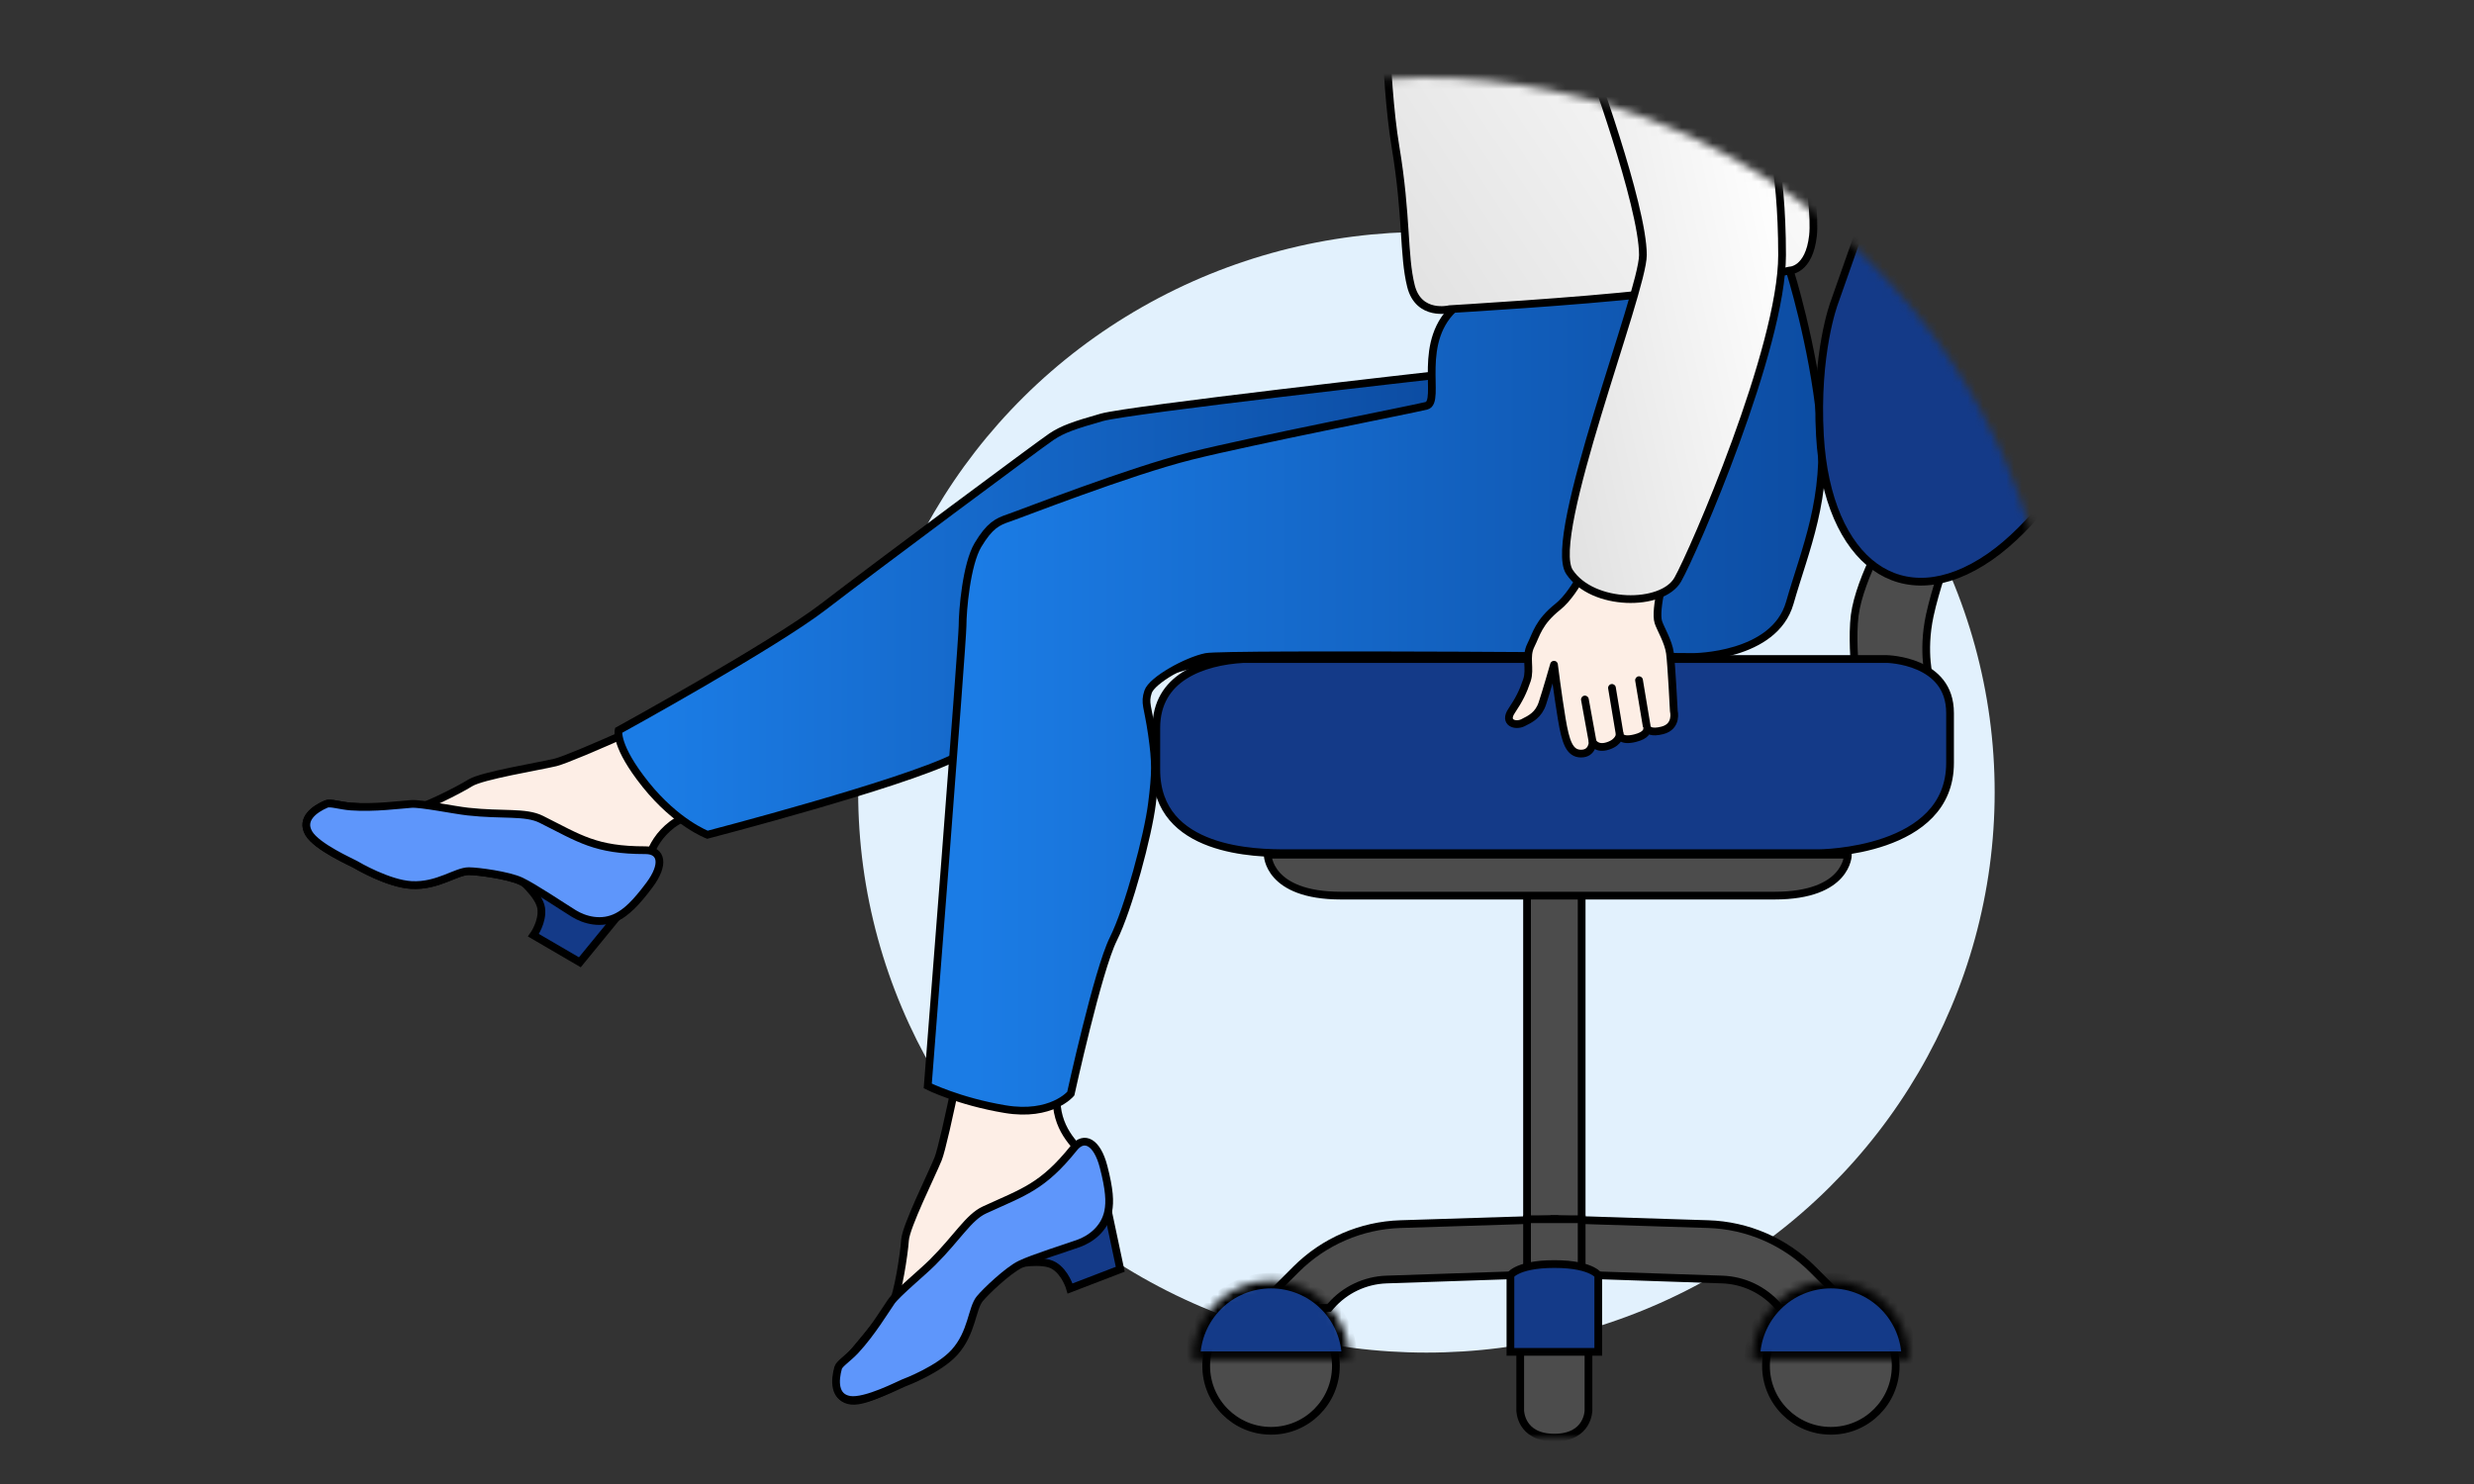
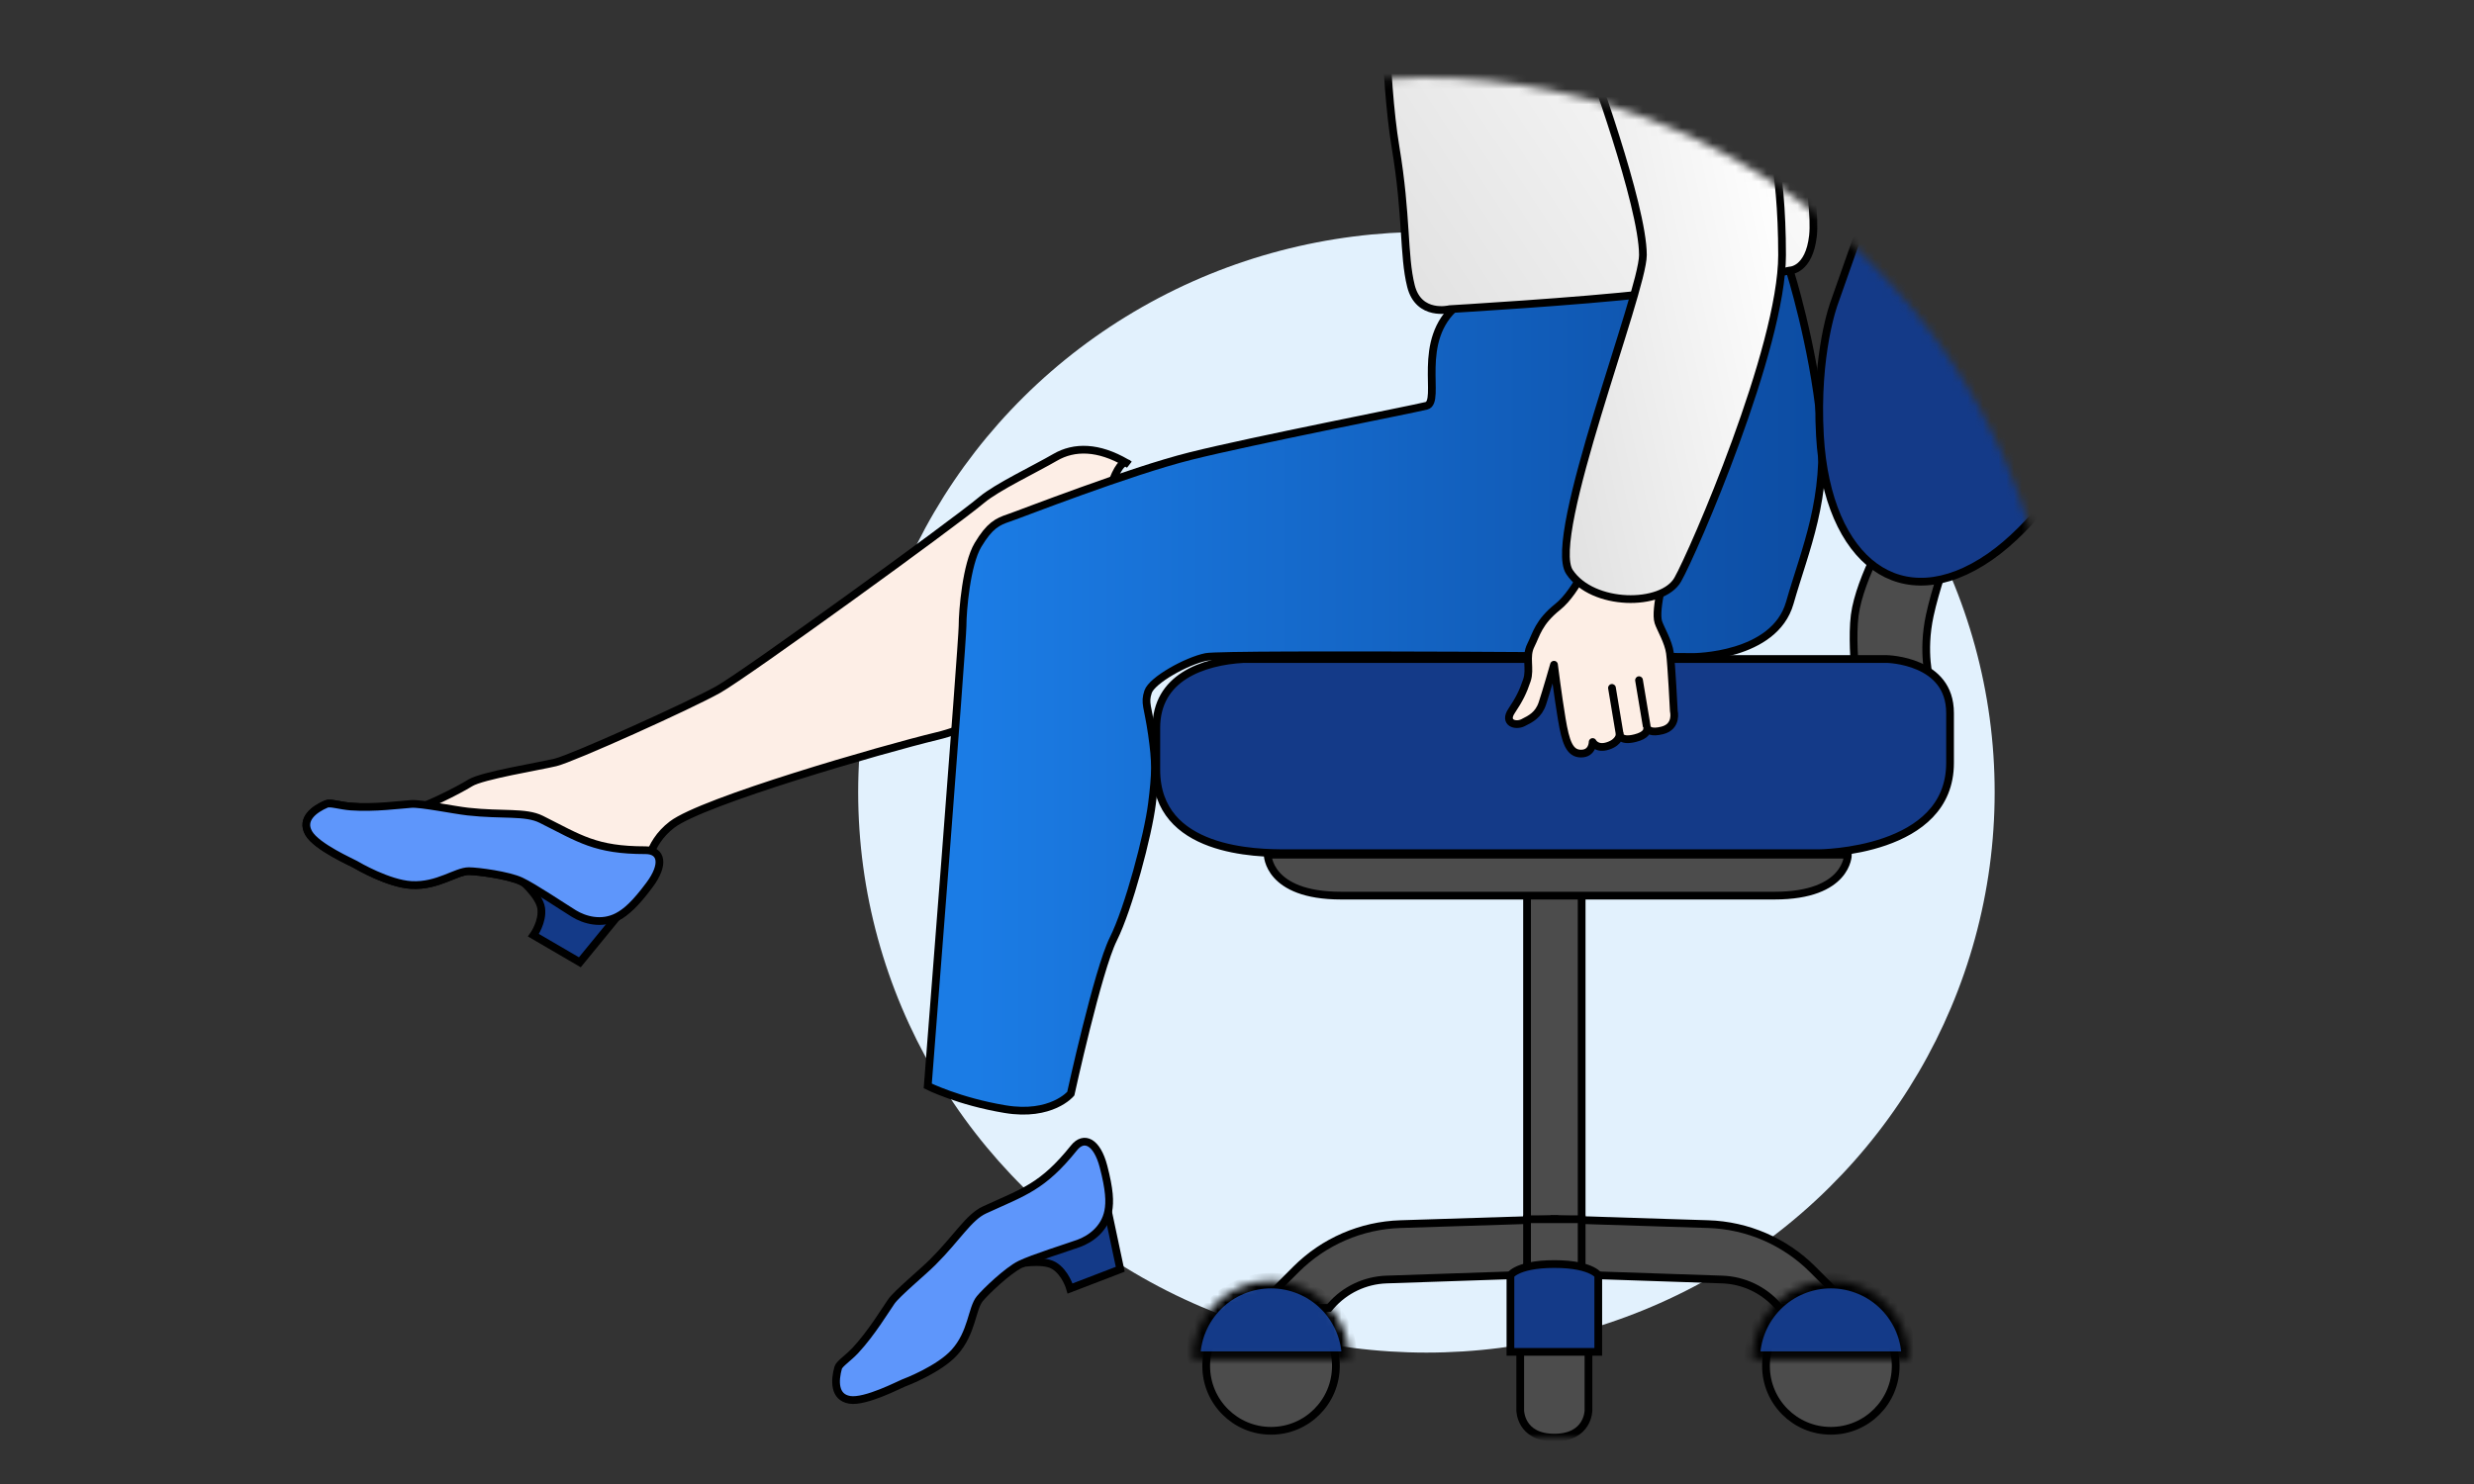
<svg xmlns="http://www.w3.org/2000/svg" width="320" height="192" viewBox="0 0 320 192" fill="none">
  <rect x="0" y="0" width="320" height="192" fill="#333333" stroke="none" />
  <ellipse cx="184.5" cy="102.5" rx="73.5" ry="72.5" fill="#E2F1FD" />
  <mask id="mask0_10981_90016" style="mask-type:alpha" maskUnits="userSpaceOnUse" x="36" y="10" width="243" height="176">
    <path fill-rule="evenodd" clip-rule="evenodd" d="M265.731 98.686C265.909 96.481 266 94.251 266 92C266 46.713 229.287 10 184 10C174.621 10 165.609 11.575 157.216 14.474H36V186H268.09L278.065 100.878L265.731 98.686Z" fill="#D9D9D9" />
  </mask>
  <g mask="url(#mask0_10981_90016)">
    <path d="M146.032 60.084C145.917 60.014 145.802 59.945 145.688 59.879C142.766 59.241 139.353 85.626 136.675 83.05L136.656 83.016C135.123 84.898 133.212 87.679 132.011 89.131C129.298 92.409 124.532 94.431 121.223 95.227C114.052 96.951 90.866 103.662 86.925 106.685C83.599 109.235 83.67 112.579 83.144 114.013C82.086 116.893 80.993 118.007 79.869 118.593C77.795 119.676 75.599 119.037 74.231 118.199C72.928 117.401 69.032 114.781 67.388 114.009C65.743 113.238 61.826 112.721 60.657 112.711C59.002 112.696 56.62 114.691 53.21 114.502C50.253 114.338 46.272 112.028 45.93 111.819C45.588 111.609 40.938 109.575 39.922 107.777C38.906 105.979 40.638 104.688 42.226 104.014C42.725 103.803 43.999 104.248 45.392 104.349C48.437 104.569 51.911 104.817 53.285 104.726C54.564 104.641 59.306 102.24 60.828 101.291C62.35 100.341 69.653 99.168 71.86 98.638C74.067 98.107 89.334 91.226 92.93 89.194C96.526 87.162 123.361 67.725 127.001 64.661C128.942 63.027 133.917 60.663 136.476 59.173C138.957 57.728 142.071 57.775 145.688 59.879C145.804 59.904 145.918 59.971 146.032 60.084Z" fill="#FDEEE6" stroke="black" />
    <path d="M75 124.5L79.5 119C79.5 119 76.5 118.06 74.5 117C72.5 115.94 67 113.5 67 113.5C67 113.5 69.75 115.75 70 117.5C70.25 119.25 69 121 69 121L75 124.5Z" fill="#143A88" stroke="black" />
    <path d="M60.503 105C65.003 105.5 67.973 104.985 70.003 106C75.003 108.5 77.003 110 83.503 110C85.564 110 86.003 111.819 84.003 114.502C82.169 116.962 80.996 118.007 79.871 118.594C77.797 119.676 75.601 119.037 74.233 118.199C72.93 117.401 69.034 114.781 67.39 114.009C65.745 113.238 61.828 112.721 60.659 112.711C59.005 112.696 56.622 114.691 53.212 114.502C50.255 114.338 46.274 112.028 45.932 111.819C45.59 111.609 40.94 109.576 39.924 107.778C38.908 105.98 40.64 104.688 42.228 104.014C42.727 103.803 44.001 104.248 45.394 104.349C48.439 104.569 51.838 104.105 53.212 104.014C54.491 103.929 58.72 104.802 60.503 105Z" fill="#5E96FB" stroke="black" />
-     <path d="M133.269 67.214C136.522 65.843 157.031 59.12 173.271 57.148L188.186 86.015C177.351 88.704 168.018 83.559 156.034 85.582C151.876 86.284 150.268 87.508 146.469 88.207L146.431 88.204C147.066 90.546 148.21 93.721 148.689 95.543C149.77 99.658 148.634 104.709 147.35 107.861C144.569 114.693 136.5 137.441 136.657 142.406C136.79 146.594 139.547 148.487 140.405 149.751C142.128 152.29 142.396 153.826 142.217 155.082C141.886 157.398 140.087 158.809 138.608 159.432C137.2 160.026 132.8 161.662 131.214 162.548C129.628 163.434 126.924 166.315 126.234 167.259C125.257 168.594 125.489 171.692 123.346 174.353C121.488 176.659 117.291 178.546 116.921 178.702C116.552 178.858 112.188 181.449 110.135 181.226C108.082 181.003 108.042 178.843 108.421 177.159C108.54 176.631 109.645 175.855 110.539 174.783C112.494 172.438 114.721 169.76 115.448 168.591C116.125 167.502 116.94 162.251 117.057 160.46C117.173 158.67 120.479 152.053 121.335 149.951C122.19 147.849 125.503 131.434 125.95 127.327C126.396 123.221 126.255 90.086 125.889 85.343C125.694 82.813 126.675 77.393 126.956 74.445C127.238 71.497 129.202 68.928 133.269 67.214Z" fill="#FDEEE6" stroke="black" />
-     <path d="M83.504 101.5C79.504 96.5 80.004 94.5 80.004 94.5C80.004 94.5 100.004 83.5 106.504 78.5C113.004 73.5 134.504 57.5 136.004 56.5C137.504 55.5 139.004 55 142.504 54C146.004 53 186.004 48.5 186.004 48.5V54C186.004 54 130.504 94.5 123.504 98C116.504 101.5 91.504 108 91.504 108C91.504 108 87.504 106.5 83.504 101.5Z" fill="url(#paint0_linear_10981_90016)" stroke="black" />
    <path d="M130 143.5C124 142.5 120 140.5 120 140.5C120 140.5 124.5 83 124.5 81C124.5 79 125 73 126.5 70.5C128 68 129 67.5 130.5 67C132 66.5 146 61 154 59C162 57 182.5 53 184.5 52.5C186.5 52 183 44 188.5 39.5C194 35 231.5 35 231.5 35C231.5 35 234.5 44.5 235.5 54.5C236.5 64.5 233.5 71 231.5 78C229.5 85 219 85 219 85C219 85 158.5 84.5 156 85C153.5 85.5 149 88 148.5 89.5C148 91 148.477 91.341 149 95C149.523 98.659 149.5 100 149 104C148.5 108 146 117.5 144 121.5C142 125.5 138.5 141.5 138.5 141.5C138.5 141.5 136 144.5 130 143.5Z" fill="url(#paint1_linear_10981_90016)" stroke="black" />
    <path d="M234.5 30.5C234 35 231.5 35 231.5 35C231.5 35 221.5 37 213 38C204.5 39 187.5 40 187.5 40C187.5 40 183.5 41 182.5 37C181.5 33 182 28 180.5 19C179 10 179 -5.5 179 -5.5L229.5 -3L231.5 8C232.307 12.037 235 26 234.5 30.5Z" fill="url(#paint2_linear_10981_90016)" stroke="black" />
    <path d="M144.899 164.218L143.425 157.266C143.425 157.266 140.814 159.017 138.736 159.914C136.658 160.811 131.312 163.573 131.312 163.573C131.312 163.573 134.788 162.836 136.31 163.737C137.831 164.637 138.414 166.707 138.414 166.707L144.899 164.218Z" fill="#143A88" stroke="black" />
    <path d="M120.619 163.323C123.826 160.126 125.283 157.487 127.345 156.539C132.424 154.204 134.846 153.583 138.914 148.513C140.204 146.905 141.897 147.702 142.737 150.94C143.508 153.91 143.589 155.479 143.343 156.724C142.889 159.019 141.017 160.332 139.507 160.875C138.069 161.392 133.587 162.79 131.956 163.59C130.326 164.389 127.471 167.121 126.731 168.027C125.684 169.308 125.749 172.414 123.467 174.956C121.489 177.16 117.196 178.819 116.819 178.955C116.441 179.09 111.945 181.444 109.907 181.111C107.869 180.779 107.945 178.619 108.413 176.959C108.56 176.438 109.706 175.722 110.656 174.699C112.733 172.462 114.499 169.521 115.287 168.392C116.022 167.341 119.349 164.589 120.619 163.323Z" fill="#5E96FB" stroke="black" />
    <path d="M249.612 79.604C250.312 76.362 251.82 72.099 251.82 72.099L244.756 67.684C244.756 67.684 240.555 74.62 239.9 79.604C239.563 82.168 239.9 86.226 239.9 86.226L249.612 87.992C249.612 87.992 248.563 84.46 249.612 79.604Z" fill="#4C4C4C" stroke="black" />
    <path d="M197.516 114.111H204.579V160.395H197.516V114.111Z" fill="#4C4C4C" stroke="black" />
    <path d="M201.047 164.809L179.332 165.545C176.568 165.639 173.966 166.873 172.145 168.954L171.91 169.223L162.639 169.223L167.637 164.225C171.233 160.629 176.063 158.538 181.145 158.377L201.047 157.745L201.047 164.809Z" fill="#4C4C4C" stroke="black" />
    <path d="M201.047 164.809L222.762 165.545C225.526 165.639 228.127 166.873 229.948 168.954L230.184 169.223L239.455 169.223L234.456 164.225C230.861 160.629 226.031 158.538 220.949 158.377L201.047 157.745L201.047 164.809Z" fill="#4C4C4C" stroke="black" />
    <path d="M197.516 157.745H204.579V170.106H197.516V157.745Z" fill="#4C4C4C" stroke="black" />
    <path d="M196.633 171.873H205.462V182.468C205.462 182.468 205.462 186 201.048 186C196.633 186 196.633 182.468 196.633 182.468V171.873Z" fill="#4C4C4C" stroke="black" />
    <path d="M195.367 174.905V164.967C195.386 164.944 195.411 164.917 195.441 164.887C195.567 164.761 195.798 164.572 196.194 164.374C196.988 163.977 198.451 163.543 201.048 163.543C203.644 163.543 205.107 163.977 205.901 164.374C206.297 164.572 206.529 164.761 206.654 164.887C206.685 164.917 206.709 164.944 206.728 164.967V174.905H195.367Z" fill="#143A88" stroke="black" />
    <circle cx="164.404" cy="176.73" r="8.388" fill="#4C4C4C" stroke="black" />
    <circle cx="236.81" cy="176.73" r="8.388" fill="#4C4C4C" stroke="black" />
    <mask id="path-21-inside-1_10981_90016" fill="white">
      <path d="M174.558 175.846C174.558 174.513 174.295 173.193 173.785 171.961C173.275 170.729 172.527 169.609 171.584 168.666C170.641 167.724 169.522 166.976 168.29 166.465C167.058 165.955 165.737 165.692 164.404 165.692C163.07 165.692 161.75 165.955 160.518 166.465C159.286 166.976 158.167 167.724 157.224 168.666C156.281 169.609 155.533 170.729 155.023 171.961C154.513 173.193 154.25 174.513 154.25 175.846L164.404 175.846H174.558Z" />
    </mask>
    <path d="M174.558 175.846C174.558 174.513 174.295 173.193 173.785 171.961C173.275 170.729 172.527 169.609 171.584 168.666C170.641 167.724 169.522 166.976 168.29 166.465C167.058 165.955 165.737 165.692 164.404 165.692C163.07 165.692 161.75 165.955 160.518 166.465C159.286 166.976 158.167 167.724 157.224 168.666C156.281 169.609 155.533 170.729 155.023 171.961C154.513 173.193 154.25 174.513 154.25 175.846L164.404 175.846H174.558Z" fill="#143A88" stroke="black" stroke-width="2" mask="url(#path-21-inside-1_10981_90016)" />
    <mask id="path-22-inside-2_10981_90016" fill="white">
      <path d="M246.964 175.846C246.964 174.513 246.701 173.193 246.191 171.961C245.681 170.729 244.933 169.609 243.99 168.666C243.047 167.724 241.928 166.976 240.696 166.465C239.464 165.955 238.144 165.692 236.81 165.692C235.477 165.692 234.156 165.955 232.924 166.465C231.693 166.976 230.573 167.724 229.63 168.666C228.687 169.609 227.939 170.729 227.429 171.961C226.919 173.193 226.656 174.513 226.656 175.846L236.81 175.846H246.964Z" />
    </mask>
    <path d="M246.964 175.846C246.964 174.513 246.701 173.193 246.191 171.961C245.681 170.729 244.933 169.609 243.99 168.666C243.047 167.724 241.928 166.976 240.696 166.465C239.464 165.955 238.144 165.692 236.81 165.692C235.477 165.692 234.156 165.955 232.924 166.465C231.693 166.976 230.573 167.724 229.63 168.666C228.687 169.609 227.939 170.729 227.429 171.961C226.919 173.193 226.656 174.513 226.656 175.846L236.81 175.846H246.964Z" fill="#143A88" stroke="black" stroke-width="2" mask="url(#path-22-inside-2_10981_90016)" />
    <path d="M235.221 110.383H166.261C164.539 110.383 160.322 110.38 156.545 109C154.662 108.312 152.919 107.293 151.649 105.789C150.386 104.295 149.562 102.291 149.562 99.574L149.563 94.184C149.563 90.908 151.05 88.779 153.187 87.41C155.348 86.025 158.189 85.412 160.854 85.265H244.046L244.047 85.265L244.062 85.265C244.076 85.266 244.098 85.266 244.127 85.268C244.186 85.27 244.273 85.275 244.386 85.283C244.612 85.3 244.938 85.332 245.33 85.393C246.116 85.515 247.156 85.751 248.189 86.204C249.222 86.657 250.23 87.319 250.978 88.283C251.721 89.239 252.229 90.52 252.229 92.258V98.708C252.229 104.476 248.111 107.394 243.811 108.889C241.668 109.634 239.518 110.009 237.899 110.196C237.091 110.29 236.418 110.337 235.949 110.36C235.714 110.372 235.53 110.377 235.406 110.38C235.344 110.382 235.297 110.382 235.266 110.383L235.231 110.383L235.223 110.383L235.221 110.383H235.221H235.221Z" fill="#143A88" stroke="black" />
    <path d="M293.576 -24.275C293.545 -24.354 293.515 -24.422 293.489 -24.48L282.117 -24.48L282.099 -24.48L282.082 -24.482L282.082 -24.482L282.081 -24.482L282.079 -24.482L282.063 -24.483C282.047 -24.483 282.021 -24.485 281.986 -24.485C281.916 -24.487 281.807 -24.488 281.663 -24.485C281.376 -24.477 280.946 -24.452 280.391 -24.378C279.281 -24.23 277.672 -23.886 275.706 -23.104C271.776 -21.541 266.396 -18.216 260.713 -11.15C255.01 -4.059 251.077 3.033 248.57 8.354C247.317 11.014 246.421 13.229 245.839 14.778C245.548 15.552 245.335 16.159 245.196 16.572C245.126 16.778 245.075 16.936 245.041 17.041C245.024 17.094 245.011 17.134 245.003 17.16L244.994 17.189L244.992 17.196L244.992 17.198L244.991 17.198L244.991 17.198L244.988 17.208L244.985 17.218L237.235 39.225L237.235 39.225L237.231 39.235L237.231 39.235L237.231 39.235L237.23 39.237L237.226 39.249C237.222 39.261 237.215 39.278 237.207 39.302C237.19 39.35 237.165 39.423 237.133 39.52C237.068 39.715 236.976 40.007 236.867 40.393C236.648 41.164 236.362 42.309 236.094 43.788C235.558 46.748 235.097 51.047 235.402 56.388C235.874 64.634 238.585 70.503 242.505 73.328C246.378 76.119 251.588 76.042 257.361 72.054C260.2 70.092 262.794 67.298 264.687 64.976C265.631 63.819 266.395 62.785 266.923 62.041C267.187 61.669 267.392 61.37 267.53 61.165C267.599 61.062 267.652 60.983 267.687 60.93L267.71 60.894L293.974 -9.558C293.928 -9.603 293.879 -9.653 293.828 -9.71C293.581 -9.983 293.286 -10.401 293.056 -10.999C292.594 -12.202 292.415 -14.077 293.318 -16.886C294.172 -19.54 294.165 -21.523 293.958 -22.823C293.855 -23.475 293.7 -23.96 293.576 -24.275ZM293.369 -24.717L293.369 -24.717L293.369 -24.717Z" fill="#143A88" stroke="black" />
    <path d="M163.969 110.579H239.02C239.02 110.579 239.02 115.876 229.519 115.876C220.019 115.876 182.969 115.876 173.469 115.876C163.969 115.876 163.969 110.579 163.969 110.579Z" fill="#4C4C4C" stroke="black" />
    <path d="M215.502 73.5C215.502 73.5 213.964 78.827 214.502 80.5C214.769 81.331 215.8 83 216.002 84.5C216.203 86 216.502 92 216.502 92C216.502 92 217.002 94 215.002 94.5C213.591 94.853 213.175 94.459 213.053 94.196C213.087 94.513 212.951 95.138 211.502 95.5C209.502 96 209.502 95 209.502 95C209.502 95 209.502 96 208.002 96.5C206.502 97 206.002 96 206.002 96C206.002 96 206.002 97.5 204.502 97.5C203.002 97.5 202.502 96 202.002 93C201.502 90 201.002 86 201.002 86C201.002 86 200.002 89.5 199.502 91C199.002 92.5 198.002 93 197.002 93.5C196.002 94 194.502 93.5 195.502 92C196.502 90.5 197.002 89.5 197.502 88C198.002 86.5 197.252 85 198.002 83.5C198.752 82 199.002 80.5 201.502 78.5C204.002 76.5 206.002 71.5 206.002 71.5L215.502 73.5Z" fill="#FDEEE5" stroke="black" stroke-linejoin="round" />
    <path d="M212.493 87.918C212.448 87.645 212.19 87.461 211.918 87.507C211.645 87.552 211.461 87.81 211.507 88.082L212.493 87.918ZM213.493 93.918L212.493 87.918L211.507 88.082L212.507 94.082L213.493 93.918Z" fill="black" />
    <path d="M208.993 88.918C208.948 88.645 208.69 88.461 208.418 88.507C208.145 88.552 207.961 88.81 208.007 89.082L208.993 88.918ZM209.993 94.918L208.993 88.918L208.007 89.082L209.007 95.082L209.993 94.918Z" fill="black" />
-     <path d="M205.492 90.411C205.443 90.139 205.182 89.959 204.911 90.008C204.639 90.058 204.459 90.318 204.508 90.589L205.492 90.411ZM206.492 95.911L205.492 90.411L204.508 90.589L205.508 96.089L206.492 95.911Z" fill="black" />
    <path d="M230.503 33C230.503 21 228.503 15.5 228.503 15.5L205.503 7.5C205.503 7.5 212.503 26.5 212.503 33C212.503 37.773 200.004 69.5 203.004 74C206.004 78.5 215.004 78.5 217.004 75C219.004 71.5 230.503 45 230.503 33Z" fill="url(#paint3_linear_10981_90016)" stroke="black" />
  </g>
  <defs>
    <linearGradient id="paint0_linear_10981_90016" x1="85.482" y1="78.25" x2="186.004" y2="78.25" gradientUnits="userSpaceOnUse">
      <stop stop-color="#1B7CE5" />
      <stop offset="1" stop-color="#0C4CA2" />
    </linearGradient>
    <linearGradient id="paint1_linear_10981_90016" x1="125.999" y1="89.352" x2="235.699" y2="89.352" gradientUnits="userSpaceOnUse">
      <stop stop-color="#1B7CE5" />
      <stop offset="1" stop-color="#0C4CA2" />
    </linearGradient>
    <linearGradient id="paint2_linear_10981_90016" x1="167.61" y1="35.094" x2="228.048" y2="-4.315" gradientUnits="userSpaceOnUse">
      <stop offset="0.001" stop-color="#DDDDDD" />
      <stop offset="1" stop-color="white" />
    </linearGradient>
    <linearGradient id="paint3_linear_10981_90016" x1="196.806" y1="69.811" x2="238.263" y2="60.947" gradientUnits="userSpaceOnUse">
      <stop offset="0.001" stop-color="#DDDDDD" />
      <stop offset="1" stop-color="white" />
    </linearGradient>
  </defs>
</svg>